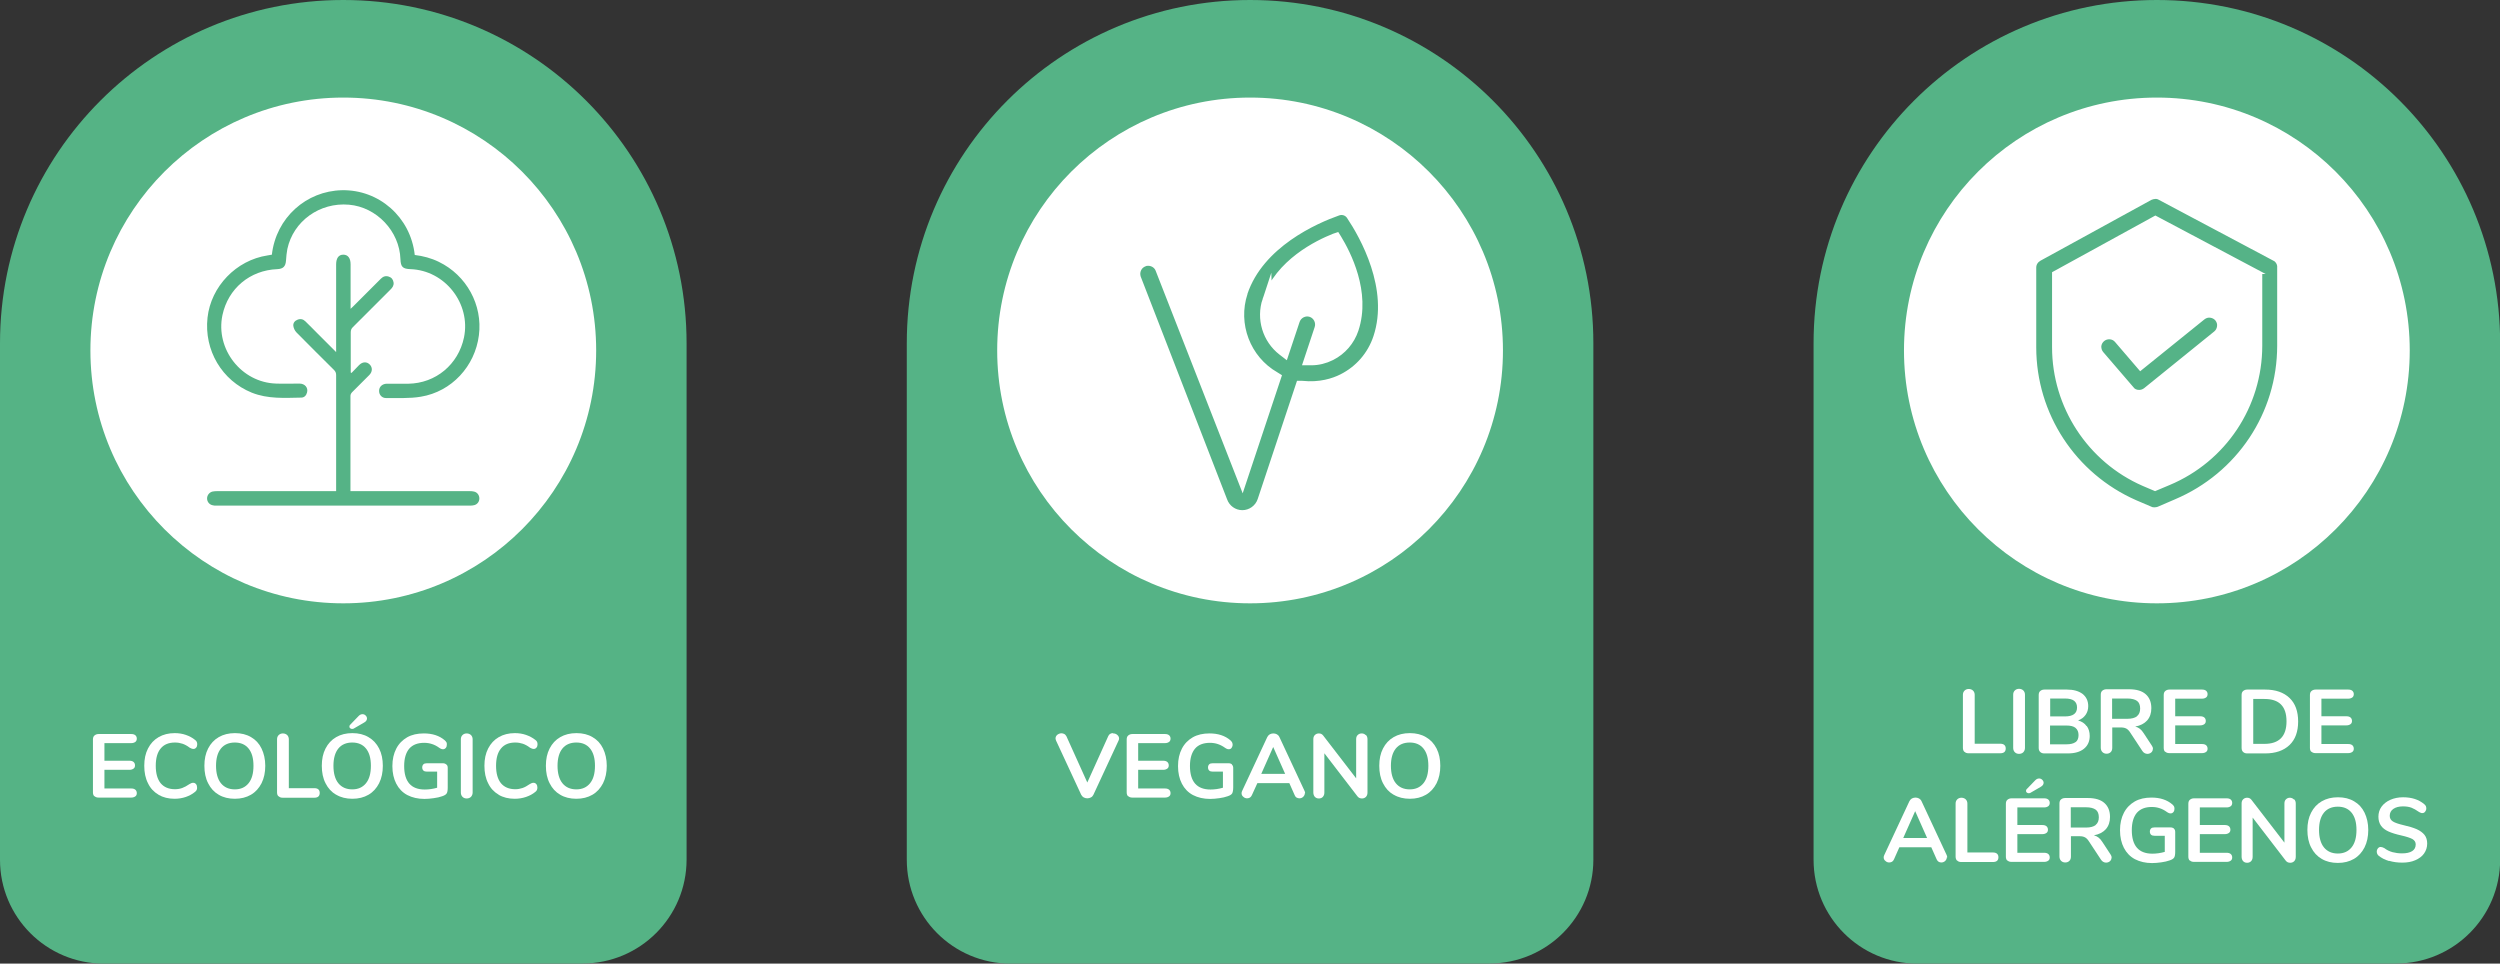
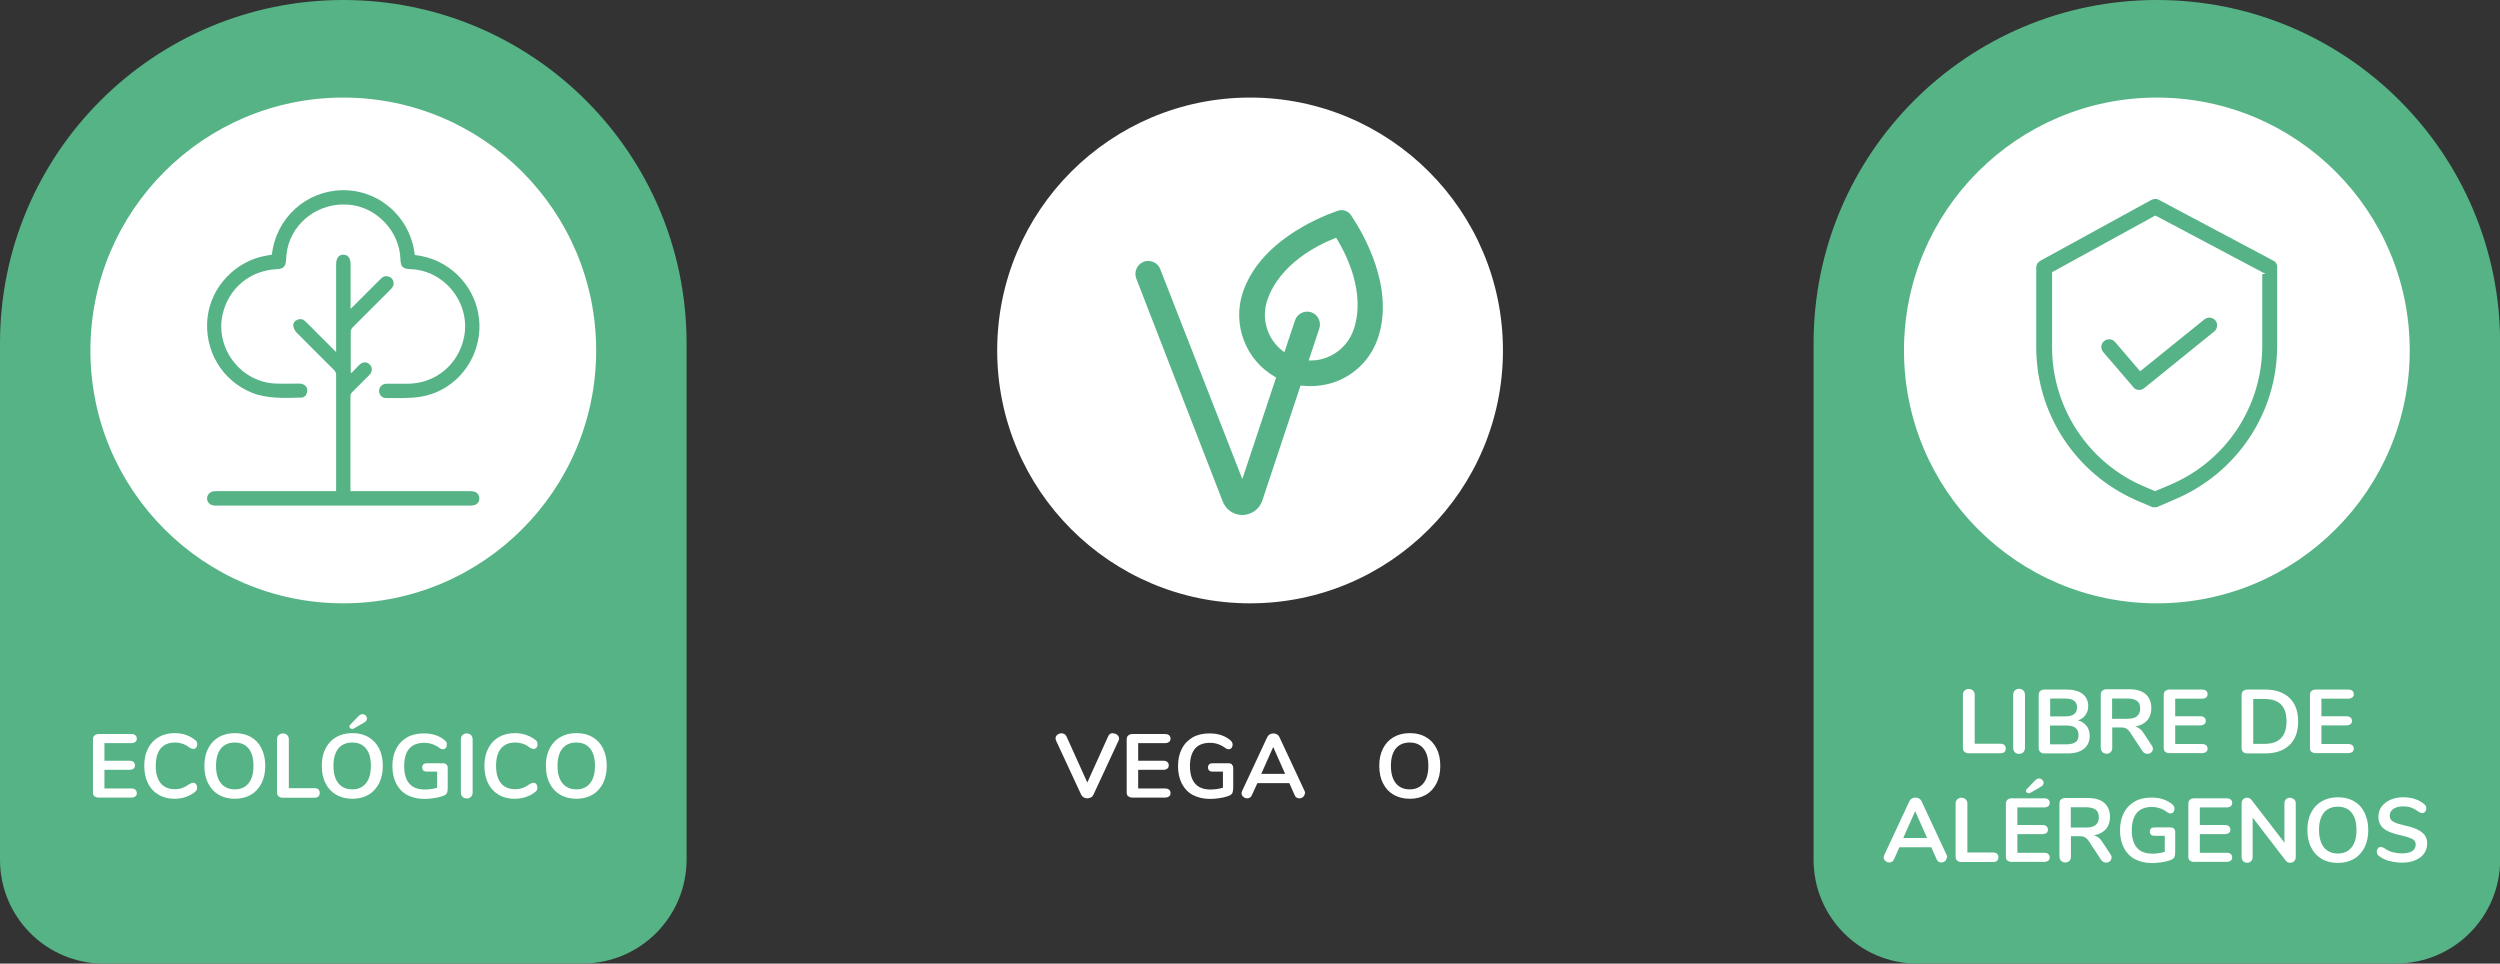
<svg xmlns="http://www.w3.org/2000/svg" id="Capa_1" viewBox="0 0 167.57 64.59">
  <rect x="0" y="0" width="167.57" height="64.59" fill="#333333" stroke="none" />
  <defs>
    <style>.cls-1{fill:#fff;}.cls-2{fill:#55b387;}.cls-3{fill:#55b385;}.cls-4{fill:#55b386;}.cls-5{stroke-width:.65px;}.cls-5,.cls-6{fill:none;stroke:#fff;stroke-miterlimit:10;}.cls-6{stroke-width:.15px;}</style>
  </defs>
  <path class="cls-3" d="m39.06,64.59H6.96c-3.85,0-6.96-3.12-6.96-6.96V23.01C0,10.3,10.3,0,23.01,0s23.01,10.3,23.01,23.01v34.61c0,3.84-3.12,6.96-6.96,6.96" />
-   <path class="cls-4" d="m99.83,64.59h-32.09c-3.85,0-6.96-3.12-6.96-6.96V23.01c0-12.71,10.3-23.01,23.01-23.01s23.01,10.3,23.01,23.01v34.61c0,3.84-3.12,6.96-6.96,6.96" />
  <path class="cls-4" d="m160.61,64.59h-32.09c-3.85,0-6.96-3.12-6.96-6.96V23.01c0-12.71,10.3-23.01,23.01-23.01s23.01,10.3,23.01,23.01v34.61c0,3.84-3.12,6.96-6.96,6.96" />
  <path class="cls-1" d="m6.06,23.49c0-9.36,7.59-16.95,16.95-16.95s16.95,7.59,16.95,16.95-7.59,16.95-16.95,16.95S6.06,32.85,6.06,23.49" />
-   <path class="cls-1" d="m30.57,14.07s-.2.02-.46.06c.19-.02.37-.04.57-.06-.03,0-.07,0-.11,0" />
+   <path class="cls-1" d="m30.57,14.07s-.2.02-.46.06" />
  <path class="cls-1" d="m66.84,23.49c0-9.36,7.59-16.95,16.95-16.95s16.95,7.59,16.95,16.95-7.59,16.95-16.95,16.95-16.95-7.59-16.95-16.95" />
  <path class="cls-1" d="m91.35,14.07s-.2.02-.46.06c.19-.02.37-.04.57-.06-.03,0-.07,0-.11,0" />
  <path class="cls-1" d="m127.62,23.49c0-9.36,7.59-16.95,16.95-16.95s16.95,7.59,16.95,16.95-7.59,16.95-16.95,16.95-16.95-7.59-16.95-16.95" />
  <path class="cls-1" d="m152.13,14.07s-.2.02-.46.06c.19-.02.37-.04.57-.06-.03,0-.07,0-.11,0" />
  <path class="cls-4" d="m18.22,17.09c.28-2.51,2.32-4.29,4.7-4.34,2.47-.05,4.6,1.79,4.88,4.34.56.07,1.1.21,1.61.46,1.86.9,2.95,2.89,2.69,4.92-.26,2.08-1.83,3.78-3.89,4.12-.76.13-1.56.08-2.34.09-.28,0-.47-.23-.46-.49,0-.26.21-.46.5-.47.49,0,.97,0,1.46,0,1.84-.03,3.35-1.29,3.73-3.1.47-2.27-1.27-4.5-3.59-4.58-.52-.02-.65-.15-.67-.67-.06-1.87-1.59-3.49-3.45-3.65-1.96-.17-3.73,1.1-4.13,2.97-.05.25-.07.51-.09.78-.03.39-.19.55-.58.57-1.84.07-3.3,1.3-3.68,3.08-.48,2.28,1.27,4.52,3.6,4.59.52.02,1.04,0,1.56,0,.37,0,.6.28.51.6-.05.2-.19.34-.39.34-1.11.02-2.23.1-3.31-.33-2-.81-3.21-2.84-2.97-5.03.23-2.09,1.92-3.85,4.02-4.17.09-.01.19-.03.29-.05" />
  <path class="cls-4" d="m23.55,25.01c.17-.18.35-.37.52-.54.23-.23.51-.24.71-.04.2.2.19.49-.03.71-.38.39-.77.76-1.15,1.15-.06.06-.11.16-.11.24,0,2.09,0,4.18,0,6.26,0,.03,0,.07,0,.13h.26c2.58,0,5.15,0,7.72,0,.1,0,.21,0,.31.03.21.05.35.24.35.46s-.14.4-.35.45c-.08.02-.18.03-.26.03-5.68,0-11.36,0-17.03,0-.09,0-.18,0-.26-.03-.21-.05-.35-.24-.35-.45,0-.21.14-.4.35-.46.1-.02.2-.03.31-.03,2.57,0,5.14,0,7.7,0h.29v-.24c0-2.51,0-5.03,0-7.54,0-.14-.04-.24-.14-.34-.84-.84-1.69-1.67-2.52-2.52-.11-.11-.19-.29-.21-.44-.02-.19.1-.34.28-.41.2-.08.38-.04.53.11.27.27.55.54.82.82.4.4.79.79,1.24,1.24v-5.87c0-.43.17-.66.48-.66.31,0,.49.23.49.65v2.98c.09-.09.14-.13.2-.19.61-.61,1.22-1.22,1.83-1.83.15-.15.32-.21.53-.14.19.06.29.2.32.39.03.2-.07.34-.2.47-.84.84-1.68,1.68-2.52,2.52-.11.1-.15.21-.15.36,0,.83,0,1.66,0,2.49v.2s.04.02.06.03" />
  <path class="cls-2" d="m84.94,20.14c.82-2.47,3.44-3.74,4.53-4.17l.09-.03.05.08c.61,1,1.95,3.58,1.13,6.05-.26.77-.8,1.4-1.53,1.77-.42.21-.86.32-1.33.32h-.16l.71-2.14c.15-.45-.1-.94-.54-1.09-.45-.15-.94.1-1.09.55l-.71,2.13-.13-.1c-1.02-.79-1.43-2.15-1.02-3.38h0Zm.6,5.15l-2.27,6.82-5.49-14.04c-.12-.36-.46-.58-.82-.58-.09,0-.19.01-.28.05-.22.08-.39.23-.49.44-.1.21-.11.44-.04.66l5.79,14.93c.2.57.73.95,1.33.95s1.15-.39,1.34-.97l2.56-7.7h.09c1.23.13,2.16-.18,2.72-.46,1.14-.57,1.99-1.55,2.39-2.76,1.1-3.32-.92-6.87-1.81-8.2-.19-.29-.56-.42-.9-.3-1.51.53-5.25,2.16-6.36,5.48l-.11-.04.11.04c-.71,2.14.19,4.52,2.15,5.64l.08.05Z" />
-   <path class="cls-5" d="m84.94,20.14c.82-2.47,3.44-3.74,4.53-4.17l.09-.03.05.08c.61,1,1.95,3.58,1.13,6.05-.26.77-.8,1.4-1.53,1.77-.42.21-.86.32-1.33.32h-.16l.71-2.14c.15-.45-.1-.94-.54-1.09-.45-.15-.94.1-1.09.55l-.71,2.13-.13-.1c-1.02-.79-1.43-2.15-1.02-3.38h0Zm-1.63-.54c-.71,2.14.19,4.52,2.15,5.64l.08.05-2.27,6.82-5.49-14.04c-.12-.36-.46-.58-.82-.58-.09,0-.19.01-.28.05-.22.08-.39.23-.49.44-.1.21-.11.44-.04.66l5.79,14.93c.2.57.73.95,1.33.95s1.15-.39,1.34-.97l2.56-7.7h.09c1.23.13,2.16-.18,2.72-.46,1.14-.57,1.99-1.55,2.39-2.76,1.1-3.32-.92-6.87-1.81-8.2-.19-.29-.56-.42-.9-.3-1.51.53-5.25,2.16-6.36,5.48" />
  <path class="cls-1" d="m6.33,53.38c-.07-.06-.1-.16-.1-.27v-3.54c0-.12.03-.21.1-.27.07-.06.16-.1.28-.1h2.19c.12,0,.21.03.27.08s.1.13.1.22c0,.1-.03.18-.1.23s-.16.08-.27.08h-1.8v1.18h1.68c.12,0,.21.03.27.08.06.05.1.13.1.23s-.03.17-.1.22c-.07.05-.16.08-.27.08h-1.68v1.25h1.8c.12,0,.21.03.27.08s.1.13.1.23-.03.17-.1.22-.16.08-.27.08h-2.19c-.12,0-.21-.03-.28-.1Z" />
  <path class="cls-1" d="m10.63,53.27c-.31-.18-.55-.43-.71-.77-.17-.33-.25-.72-.25-1.17s.08-.83.25-1.16.4-.58.71-.76c.31-.18.67-.27,1.08-.27.27,0,.52.04.75.12.23.08.44.19.62.34.05.04.09.08.11.13.02.04.03.1.03.16,0,.09-.02.16-.07.22-.05.06-.11.09-.18.09-.08,0-.16-.03-.25-.08-.17-.13-.34-.22-.49-.27-.15-.05-.32-.08-.5-.08-.42,0-.74.13-.96.4-.22.26-.33.65-.33,1.16s.11.9.33,1.17c.22.26.54.4.96.4.17,0,.34-.03.48-.08s.31-.14.5-.27c.04-.02.08-.04.12-.06.04-.02.08-.02.13-.02.07,0,.13.03.18.09.05.06.07.14.07.23,0,.06,0,.11-.03.16-.02.05-.06.09-.11.13-.18.15-.39.26-.62.34-.24.08-.49.12-.75.12-.41,0-.77-.09-1.08-.27Z" />
  <path class="cls-1" d="m14.66,53.27c-.31-.18-.54-.43-.71-.77-.17-.33-.25-.72-.25-1.17s.08-.83.25-1.16.4-.58.71-.76c.31-.18.67-.27,1.09-.27s.78.09,1.08.27c.31.18.54.43.7.76s.25.72.25,1.16-.08.83-.25,1.17c-.17.33-.4.59-.71.77-.31.18-.67.27-1.08.27s-.78-.09-1.08-.27Zm2-.77c.22-.27.33-.66.33-1.17s-.11-.89-.33-1.16-.53-.4-.92-.4-.71.13-.93.4-.33.66-.33,1.16.11.9.33,1.17c.22.27.53.41.93.41s.7-.14.92-.41Z" />
  <path class="cls-1" d="m18.67,53.38c-.07-.06-.1-.15-.1-.27v-3.56c0-.12.04-.21.11-.28s.17-.11.28-.11.22.04.29.11c.07.07.11.17.11.28v3.28h1.71c.24,0,.36.11.36.32s-.12.32-.36.32h-2.12c-.12,0-.21-.03-.27-.1Z" />
  <path class="cls-1" d="m22.53,53.27c-.31-.18-.54-.43-.71-.77-.17-.33-.25-.72-.25-1.17s.08-.83.25-1.16.4-.58.71-.76c.31-.18.67-.27,1.09-.27s.78.09,1.08.27c.31.18.54.43.71.76s.25.72.25,1.16-.08.83-.25,1.17c-.17.33-.4.59-.71.77-.31.18-.67.27-1.08.27s-.78-.09-1.08-.27Zm2-.77c.22-.27.33-.66.33-1.17s-.11-.89-.33-1.16-.53-.4-.92-.4-.71.13-.93.4-.33.66-.33,1.16.11.9.33,1.17c.22.27.53.41.93.41s.7-.14.92-.41Zm-.93-3.64c-.05,0-.1-.02-.13-.05-.04-.03-.05-.07-.05-.12s.02-.09.07-.13l.55-.57c.08-.08.16-.12.26-.12.08,0,.15.03.21.09.06.06.09.13.09.2,0,.05-.02.1-.05.15s-.09.09-.16.13l-.69.4s-.06.02-.1.02Z" />
  <path class="cls-1" d="m29.93,51.25c.06.05.08.13.08.22v1.31c0,.19-.02.32-.07.4-.05.08-.15.14-.3.19-.16.06-.35.1-.57.13-.21.03-.42.05-.62.05-.44,0-.82-.09-1.15-.26-.32-.17-.57-.43-.74-.76s-.26-.72-.26-1.18.09-.84.26-1.17c.17-.33.42-.58.73-.76.32-.18.69-.26,1.12-.26.57,0,1.04.15,1.4.46.05.04.08.09.11.13s.03.1.03.16c0,.09-.02.16-.07.22s-.11.09-.18.09c-.04,0-.08,0-.12-.02-.04-.01-.08-.04-.13-.07-.18-.13-.34-.21-.5-.26-.15-.05-.33-.08-.52-.08-.44,0-.77.13-1,.39-.22.26-.34.65-.34,1.16,0,1.05.46,1.58,1.38,1.58.28,0,.55-.04.83-.12v-1.08h-.69c-.1,0-.17-.02-.23-.07-.05-.05-.08-.12-.08-.21s.03-.16.08-.21c.05-.05.13-.07.23-.07h1.08c.09,0,.17.03.22.08Z" />
  <path class="cls-1" d="m31,53.41c-.07-.07-.11-.17-.11-.29v-3.57c0-.12.04-.21.11-.28s.17-.11.28-.11.22.04.29.11c.07.07.11.17.11.28v3.57c0,.12-.04.21-.11.29-.07.07-.17.11-.29.11s-.21-.04-.28-.11Z" />
  <path class="cls-1" d="m33.43,53.27c-.31-.18-.55-.43-.71-.77-.17-.33-.25-.72-.25-1.17s.08-.83.25-1.16.4-.58.71-.76c.31-.18.67-.27,1.08-.27.27,0,.52.04.75.12.23.08.44.19.63.34.05.04.09.08.11.13.02.04.03.1.03.16,0,.09-.02.16-.07.22s-.11.09-.18.09c-.08,0-.16-.03-.25-.08-.17-.13-.34-.22-.49-.27s-.32-.08-.5-.08c-.42,0-.74.13-.96.4-.22.26-.33.65-.33,1.16s.11.9.33,1.17c.22.26.54.4.96.4.17,0,.33-.03.48-.08.15-.05.31-.14.5-.27.04-.02.08-.04.12-.06.04-.02.08-.02.13-.02.07,0,.13.03.18.09.05.06.07.14.07.23,0,.06-.01.11-.03.16-.02.05-.06.09-.11.13-.18.15-.39.26-.63.34-.24.08-.49.12-.75.12-.41,0-.78-.09-1.08-.27Z" />
  <path class="cls-1" d="m37.55,53.27c-.31-.18-.54-.43-.71-.77-.17-.33-.25-.72-.25-1.17s.08-.83.25-1.16.4-.58.71-.76c.31-.18.67-.27,1.09-.27s.78.09,1.08.27c.31.18.54.43.7.76s.25.72.25,1.16-.08.83-.25,1.17c-.17.33-.4.59-.71.77-.31.18-.67.27-1.08.27s-.78-.09-1.08-.27Zm2-.77c.22-.27.33-.66.33-1.17s-.11-.89-.33-1.16-.53-.4-.92-.4-.71.13-.93.4-.33.66-.33,1.16.11.9.33,1.17c.22.27.53.41.93.41s.7-.14.92-.41Z" />
  <path class="cls-1" d="m131.67,50.4c-.06-.06-.1-.15-.1-.27v-3.56c0-.12.04-.21.11-.28s.17-.11.28-.11.22.04.29.11.11.17.11.28v3.28h1.71c.24,0,.37.11.37.32s-.12.32-.37.32h-2.12c-.12,0-.21-.03-.27-.1Z" />
  <path class="cls-1" d="m135.05,50.42c-.07-.07-.11-.17-.11-.29v-3.57c0-.12.04-.21.11-.28s.17-.11.28-.11.22.04.29.11.11.17.11.28v3.57c0,.12-.04.21-.11.29-.07.07-.17.11-.29.11s-.21-.04-.28-.11Z" />
  <path class="cls-1" d="m139.87,48.66c.13.18.2.41.2.67,0,.36-.13.65-.39.86-.26.21-.62.31-1.08.31h-1.57c-.12,0-.21-.03-.28-.1-.07-.06-.1-.16-.1-.27v-3.54c0-.12.03-.21.1-.27.07-.06.16-.1.28-.1h1.51c.45,0,.79.1,1.05.29.25.2.38.47.38.82,0,.23-.06.42-.18.59-.12.17-.29.29-.5.37.25.07.44.19.57.38Zm-2.45-.64h.99c.54,0,.81-.2.81-.6,0-.2-.07-.35-.2-.45-.13-.1-.34-.15-.61-.15h-.99v1.2Zm1.71,1.72c.13-.1.19-.26.19-.47s-.07-.37-.2-.48-.34-.16-.62-.16h-1.09v1.26h1.09c.28,0,.49-.05.62-.15Z" />
  <path class="cls-1" d="m144.3,50.21c0,.09-.04.17-.11.23s-.16.09-.26.09c-.06,0-.13-.02-.18-.05-.06-.03-.11-.08-.15-.14l-.81-1.23c-.08-.13-.17-.22-.26-.27-.09-.05-.21-.08-.36-.08h-.59v1.36c0,.12-.03.22-.1.29-.07.07-.16.11-.28.11s-.21-.04-.28-.11c-.07-.07-.11-.17-.11-.29v-3.55c0-.12.03-.21.1-.27.07-.06.16-.1.28-.1h1.52c.49,0,.86.11,1.11.33s.38.53.38.94c0,.33-.09.6-.28.82-.19.21-.46.35-.8.41.12.03.22.08.31.15.09.07.18.17.26.3l.55.84c.05.07.07.14.07.21Zm-1.06-2.21c.14-.11.21-.28.21-.51s-.07-.41-.21-.51-.35-.16-.65-.16h-1.02v1.36h1.02c.29,0,.51-.06.65-.17Z" />
  <path class="cls-1" d="m145.13,50.4c-.07-.06-.1-.16-.1-.27v-3.54c0-.12.03-.21.1-.27.07-.06.16-.1.28-.1h2.19c.12,0,.21.03.27.08s.1.13.1.22c0,.1-.03.18-.1.23s-.16.08-.27.08h-1.8v1.18h1.68c.12,0,.21.03.27.08.06.05.1.13.1.23s-.03.17-.1.22c-.07.05-.16.08-.27.08h-1.68v1.25h1.8c.12,0,.21.03.27.08s.1.13.1.23-.03.17-.1.22-.16.08-.27.08h-2.19c-.12,0-.21-.03-.28-.1Z" />
  <path class="cls-1" d="m150.35,50.4c-.07-.06-.1-.16-.1-.27v-3.54c0-.12.03-.21.1-.27.07-.06.16-.1.28-.1h1.2c.7,0,1.24.19,1.63.56.39.37.58.9.58,1.58s-.19,1.21-.58,1.58c-.39.37-.93.56-1.63.56h-1.2c-.12,0-.21-.03-.28-.1Zm1.43-.54c.98,0,1.48-.5,1.48-1.51s-.49-1.5-1.48-1.5h-.75v3.01h.75Z" />
  <path class="cls-1" d="m154.93,50.4c-.07-.06-.1-.16-.1-.27v-3.54c0-.12.03-.21.1-.27.07-.06.16-.1.28-.1h2.19c.12,0,.21.03.27.08s.1.13.1.22c0,.1-.03.18-.1.23s-.16.08-.27.08h-1.8v1.18h1.68c.12,0,.21.03.27.08.06.05.1.13.1.23s-.03.17-.1.22c-.07.05-.16.08-.27.08h-1.68v1.25h1.8c.12,0,.21.03.27.08s.1.13.1.23-.03.17-.1.22-.16.08-.27.08h-2.19c-.12,0-.21-.03-.28-.1Z" />
  <path class="cls-1" d="m130.49,57.47c0,.09-.04.17-.11.24-.08.07-.16.1-.26.1-.07,0-.13-.02-.18-.05s-.1-.09-.13-.16l-.36-.81h-2.14l-.36.81c-.03.07-.08.13-.13.16s-.12.05-.19.05c-.09,0-.18-.03-.25-.1-.08-.06-.12-.14-.12-.24,0-.05.01-.11.04-.16l1.68-3.6c.04-.08.09-.14.17-.19.08-.04.16-.06.24-.06s.17.02.24.06c.07.04.13.1.17.19l1.68,3.6c.02.05.04.11.04.16Zm-1.32-1.3l-.8-1.8-.8,1.8h1.6Z" />
  <path class="cls-1" d="m131.18,57.69c-.06-.06-.1-.15-.1-.27v-3.56c0-.12.04-.21.11-.28s.17-.11.28-.11.22.04.29.11.11.17.11.28v3.28h1.71c.24,0,.37.11.37.32s-.12.32-.37.32h-2.12c-.12,0-.21-.03-.27-.1Z" />
  <path class="cls-1" d="m134.55,57.69c-.07-.06-.1-.16-.1-.27v-3.54c0-.12.03-.21.1-.27.07-.06.16-.1.28-.1h2.19c.12,0,.21.03.27.08s.1.13.1.22c0,.1-.03.18-.1.23s-.16.08-.27.08h-1.8v1.18h1.68c.12,0,.21.03.27.08.06.05.1.13.1.23s-.03.17-.1.22c-.07.05-.16.08-.27.08h-1.68v1.25h1.8c.12,0,.21.03.27.08s.1.13.1.23-.03.17-.1.22-.16.08-.27.08h-2.19c-.12,0-.21-.03-.28-.1Zm1.43-4.52c-.05,0-.1-.02-.13-.05-.04-.03-.05-.07-.05-.12s.02-.09.07-.13l.55-.57c.08-.08.16-.12.26-.12.08,0,.15.03.21.09s.09.13.09.2c0,.05-.02.1-.05.15-.04.05-.09.09-.16.13l-.69.4s-.06.02-.1.02Z" />
  <path class="cls-1" d="m141.53,57.5c0,.09-.04.17-.11.23s-.16.09-.26.09c-.06,0-.13-.02-.18-.05-.06-.03-.11-.08-.15-.14l-.81-1.23c-.08-.13-.17-.22-.26-.27-.09-.05-.21-.08-.36-.08h-.59v1.36c0,.12-.03.22-.1.29-.07.07-.16.11-.28.11s-.21-.04-.28-.11c-.07-.07-.11-.17-.11-.29v-3.55c0-.12.03-.21.1-.27.07-.06.16-.1.28-.1h1.52c.49,0,.86.11,1.11.33s.38.53.38.94c0,.33-.09.6-.28.82-.19.21-.46.35-.8.41.12.03.22.08.31.15.09.07.18.17.26.3l.55.84c.05.07.07.14.07.21Zm-1.06-2.21c.14-.11.21-.28.21-.51s-.07-.41-.21-.51-.35-.16-.65-.16h-1.02v1.36h1.02c.29,0,.51-.06.65-.17Z" />
  <path class="cls-1" d="m145.72,55.55c.06.05.08.13.08.22v1.31c0,.19-.02.32-.07.4-.05.08-.15.14-.3.19-.16.06-.35.1-.56.13-.21.03-.42.05-.62.05-.44,0-.82-.09-1.15-.26-.32-.17-.57-.43-.74-.76-.17-.33-.26-.72-.26-1.18s.09-.84.26-1.17c.17-.33.42-.58.73-.76.32-.18.69-.26,1.12-.26.57,0,1.04.15,1.4.46.05.04.08.09.11.13.02.04.03.1.03.16,0,.09-.02.16-.07.22s-.11.09-.18.09c-.04,0-.08,0-.12-.02-.04-.01-.08-.04-.13-.07-.18-.13-.34-.21-.5-.26-.15-.05-.33-.08-.52-.08-.44,0-.77.13-1,.39-.22.26-.34.65-.34,1.16,0,1.05.46,1.58,1.38,1.58.28,0,.55-.04.83-.12v-1.08h-.69c-.1,0-.17-.02-.23-.07-.05-.05-.08-.12-.08-.21s.03-.16.08-.21c.05-.05.13-.07.23-.07h1.08c.09,0,.17.03.23.08Z" />
  <path class="cls-1" d="m146.78,57.69c-.07-.06-.1-.16-.1-.27v-3.54c0-.12.03-.21.1-.27.07-.06.16-.1.28-.1h2.19c.12,0,.21.03.27.08s.1.13.1.22c0,.1-.03.18-.1.23s-.16.08-.27.08h-1.8v1.18h1.68c.12,0,.21.03.27.08.06.05.1.13.1.23s-.03.17-.1.22c-.07.05-.16.08-.27.08h-1.68v1.25h1.8c.12,0,.21.03.27.08s.1.13.1.23-.03.17-.1.22-.16.08-.27.08h-2.19c-.12,0-.21-.03-.28-.1Z" />
  <path class="cls-1" d="m153.78,53.58c.07.07.1.17.1.28v3.57c0,.12-.03.21-.1.29-.07.07-.16.11-.27.11-.13,0-.23-.05-.3-.14l-2.22-2.89v2.63c0,.12-.03.21-.1.29-.07.07-.15.11-.27.11s-.2-.04-.27-.11c-.06-.07-.1-.17-.1-.29v-3.57c0-.12.03-.21.1-.28.07-.07.16-.11.27-.11.13,0,.22.05.29.14l2.21,2.87v-2.62c0-.12.03-.21.1-.28.07-.07.16-.11.26-.11s.2.04.27.11Z" />
  <path class="cls-1" d="m155.62,57.57c-.31-.18-.54-.43-.71-.77-.17-.33-.25-.72-.25-1.17s.08-.83.25-1.16.4-.58.71-.76c.31-.18.67-.27,1.09-.27s.78.09,1.08.27c.31.18.54.43.7.76s.25.72.25,1.16-.08.83-.25,1.17c-.17.33-.4.59-.71.77-.31.18-.67.27-1.08.27s-.78-.09-1.08-.27Zm2-.77c.22-.27.33-.66.33-1.17s-.11-.89-.33-1.16-.53-.4-.92-.4-.71.13-.93.4-.33.66-.33,1.16.11.9.33,1.17c.22.27.53.41.93.41s.7-.14.92-.41Z" />
  <path class="cls-1" d="m160.13,57.71c-.28-.08-.5-.2-.68-.34-.09-.07-.14-.17-.14-.29,0-.08.03-.16.08-.22.05-.06.11-.09.18-.09.07,0,.16.03.25.08.17.13.36.22.55.27s.4.08.63.08c.3,0,.52-.05.68-.15.16-.1.24-.25.24-.45,0-.15-.07-.27-.22-.36-.15-.08-.39-.16-.74-.24-.36-.08-.65-.17-.87-.27-.22-.1-.39-.23-.5-.39-.11-.16-.17-.36-.17-.6s.07-.48.21-.67.34-.35.59-.46c.25-.11.54-.17.85-.17.58,0,1.05.15,1.42.46.05.04.09.09.11.13.02.04.03.1.03.16,0,.08-.03.16-.08.22-.05.06-.11.09-.18.09-.04,0-.08,0-.11-.02-.03-.01-.08-.03-.14-.07-.17-.12-.33-.21-.48-.27-.16-.06-.35-.09-.57-.09-.28,0-.49.06-.65.17s-.24.27-.24.46c0,.17.07.29.21.38s.38.17.72.25c.36.08.65.17.88.27.22.1.4.23.52.38.12.15.18.35.18.58,0,.25-.07.47-.21.67s-.34.34-.59.45c-.25.11-.54.16-.87.16s-.61-.04-.88-.12Z" />
  <path class="cls-1" d="m74.62,49.16c.1,0,.19.03.27.1.08.07.12.15.12.24,0,.04-.01.1-.04.15l-1.68,3.62c-.04.08-.09.14-.17.18s-.15.06-.24.06-.16-.02-.24-.06c-.07-.04-.13-.1-.17-.18l-1.68-3.62c-.02-.06-.04-.11-.04-.15,0-.1.04-.18.12-.25.08-.06.18-.1.28-.1.07,0,.13.02.19.05s.1.09.14.15l1.4,3.1,1.4-3.1c.06-.14.17-.21.32-.21Z" />
  <path class="cls-1" d="m75.62,53.38c-.07-.06-.1-.16-.1-.27v-3.54c0-.12.03-.21.1-.27.07-.06.16-.1.28-.1h2.19c.12,0,.21.03.27.08s.1.13.1.22c0,.1-.03.18-.1.23s-.16.08-.27.08h-1.8v1.18h1.68c.12,0,.21.03.27.08.06.05.1.13.1.23s-.03.17-.1.22c-.07.05-.16.08-.27.08h-1.68v1.25h1.8c.12,0,.21.03.27.08s.1.13.1.23-.03.17-.1.22-.16.08-.27.08h-2.19c-.12,0-.21-.03-.28-.1Z" />
  <path class="cls-1" d="m82.57,51.25c.06.05.09.13.09.22v1.31c0,.19-.03.32-.07.4-.05.08-.15.14-.3.19-.16.06-.35.1-.56.13-.21.03-.42.05-.62.05-.44,0-.82-.09-1.15-.26-.32-.17-.57-.43-.74-.76-.17-.33-.26-.72-.26-1.18s.09-.84.26-1.17c.17-.33.42-.58.73-.76.32-.18.69-.26,1.12-.26.57,0,1.04.15,1.4.46.05.04.08.09.11.13.02.04.04.1.04.16,0,.09-.03.16-.07.22s-.11.09-.18.09c-.04,0-.08,0-.12-.02-.04-.01-.08-.04-.13-.07-.18-.13-.35-.21-.5-.26-.15-.05-.33-.08-.52-.08-.44,0-.78.13-1,.39-.22.26-.34.65-.34,1.16,0,1.05.46,1.58,1.38,1.58.28,0,.55-.04.83-.12v-1.08h-.69c-.1,0-.17-.02-.23-.07-.05-.05-.08-.12-.08-.21s.03-.16.08-.21c.05-.05.13-.07.23-.07h1.08c.09,0,.17.03.22.08Z" />
  <path class="cls-1" d="m87.46,53.17c0,.09-.04.17-.11.24-.07.07-.16.1-.26.1-.06,0-.12-.02-.18-.05s-.1-.09-.13-.16l-.36-.81h-2.14l-.37.81c-.03.07-.08.13-.13.16s-.12.05-.19.05c-.09,0-.18-.03-.25-.1-.08-.06-.12-.14-.12-.24,0-.05.01-.11.04-.16l1.68-3.6c.04-.08.09-.14.17-.19.08-.04.16-.06.24-.06s.17.02.24.06c.07.04.13.1.17.19l1.68,3.6c.03.05.04.11.04.16Zm-1.32-1.3l-.8-1.8-.8,1.8h1.6Z" />
-   <path class="cls-1" d="m91.56,49.27c.07.07.1.17.1.28v3.57c0,.12-.03.21-.1.29-.07.07-.16.11-.27.11-.13,0-.23-.05-.3-.14l-2.22-2.89v2.63c0,.12-.03.21-.1.29-.06.07-.15.11-.27.11s-.2-.04-.27-.11c-.06-.07-.1-.17-.1-.29v-3.57c0-.12.03-.21.1-.28.07-.07.16-.11.27-.11.13,0,.22.05.29.14l2.21,2.87v-2.62c0-.12.03-.21.1-.28.07-.07.16-.11.27-.11s.2.04.27.11Z" />
  <path class="cls-1" d="m93.41,53.27c-.31-.18-.54-.43-.71-.77-.17-.33-.25-.72-.25-1.17s.08-.83.25-1.16.4-.58.71-.76c.31-.18.67-.27,1.09-.27s.78.09,1.08.27c.31.18.54.43.71.76s.25.72.25,1.16-.08.83-.25,1.17c-.17.33-.4.59-.71.77-.31.18-.67.27-1.08.27s-.78-.09-1.08-.27Zm2-.77c.22-.27.33-.66.33-1.17s-.11-.89-.33-1.16-.53-.4-.92-.4-.71.13-.93.4-.33.66-.33,1.16.11.9.33,1.17c.22.27.53.41.93.41s.7-.14.92-.41Z" />
  <path class="cls-2" d="m140.92,23.65c-.11-.13-.15-.27-.15-.44.02-.17.09-.29.21-.4.25-.21.63-.19.84.06l1.64,1.91,4.25-3.43c.13-.1.27-.15.44-.13.15.02.29.08.4.21.1.13.15.27.13.44-.02.15-.08.29-.21.4l-4.71,3.81c-.11.08-.23.13-.38.13-.17,0-.34-.06-.44-.21l-2.02-2.35Zm10.64-5.36v4.88c0,4.06-2.42,7.7-6.16,9.27l-.95.4-.8-.34c-3.66-1.6-6.03-5.24-6.03-9.23v-4.98l6.85-3.76,7.09,3.76Zm.86-.88l-7.68-4.08c-.17-.11-.38-.08-.57,0l-7.44,4.08c-.19.11-.32.29-.32.53v5.34c0,4.48,2.65,8.52,6.75,10.32l1.03.44c.08.04.15.04.23.04s.17-.02.23-.04l1.16-.5c4.18-1.77,6.9-5.82,6.9-10.37v-5.24c.02-.21-.1-.42-.29-.53" />
  <path class="cls-6" d="m140.92,23.65c-.11-.13-.15-.27-.15-.44.02-.17.09-.29.21-.4.25-.21.63-.19.84.06l1.64,1.91,4.25-3.43c.13-.1.27-.15.44-.13.15.02.29.08.4.21.1.13.15.27.13.44-.02.15-.08.29-.21.4l-4.71,3.81c-.11.08-.23.13-.38.13-.17,0-.34-.06-.44-.21l-2.02-2.35Zm10.64-5.36v4.88c0,4.06-2.42,7.7-6.16,9.27l-.95.4-.8-.34c-3.66-1.6-6.03-5.24-6.03-9.23v-4.98l6.85-3.76,7.09,3.76Zm.86-.88l-7.68-4.08c-.17-.11-.38-.08-.57,0l-7.44,4.08c-.19.11-.32.29-.32.53v5.34c0,4.48,2.65,8.52,6.75,10.32l1.03.44c.08.04.15.04.23.04s.17-.02.23-.04l1.16-.5c4.18-1.77,6.9-5.82,6.9-10.37v-5.24c.02-.21-.1-.42-.29-.53Z" />
</svg>